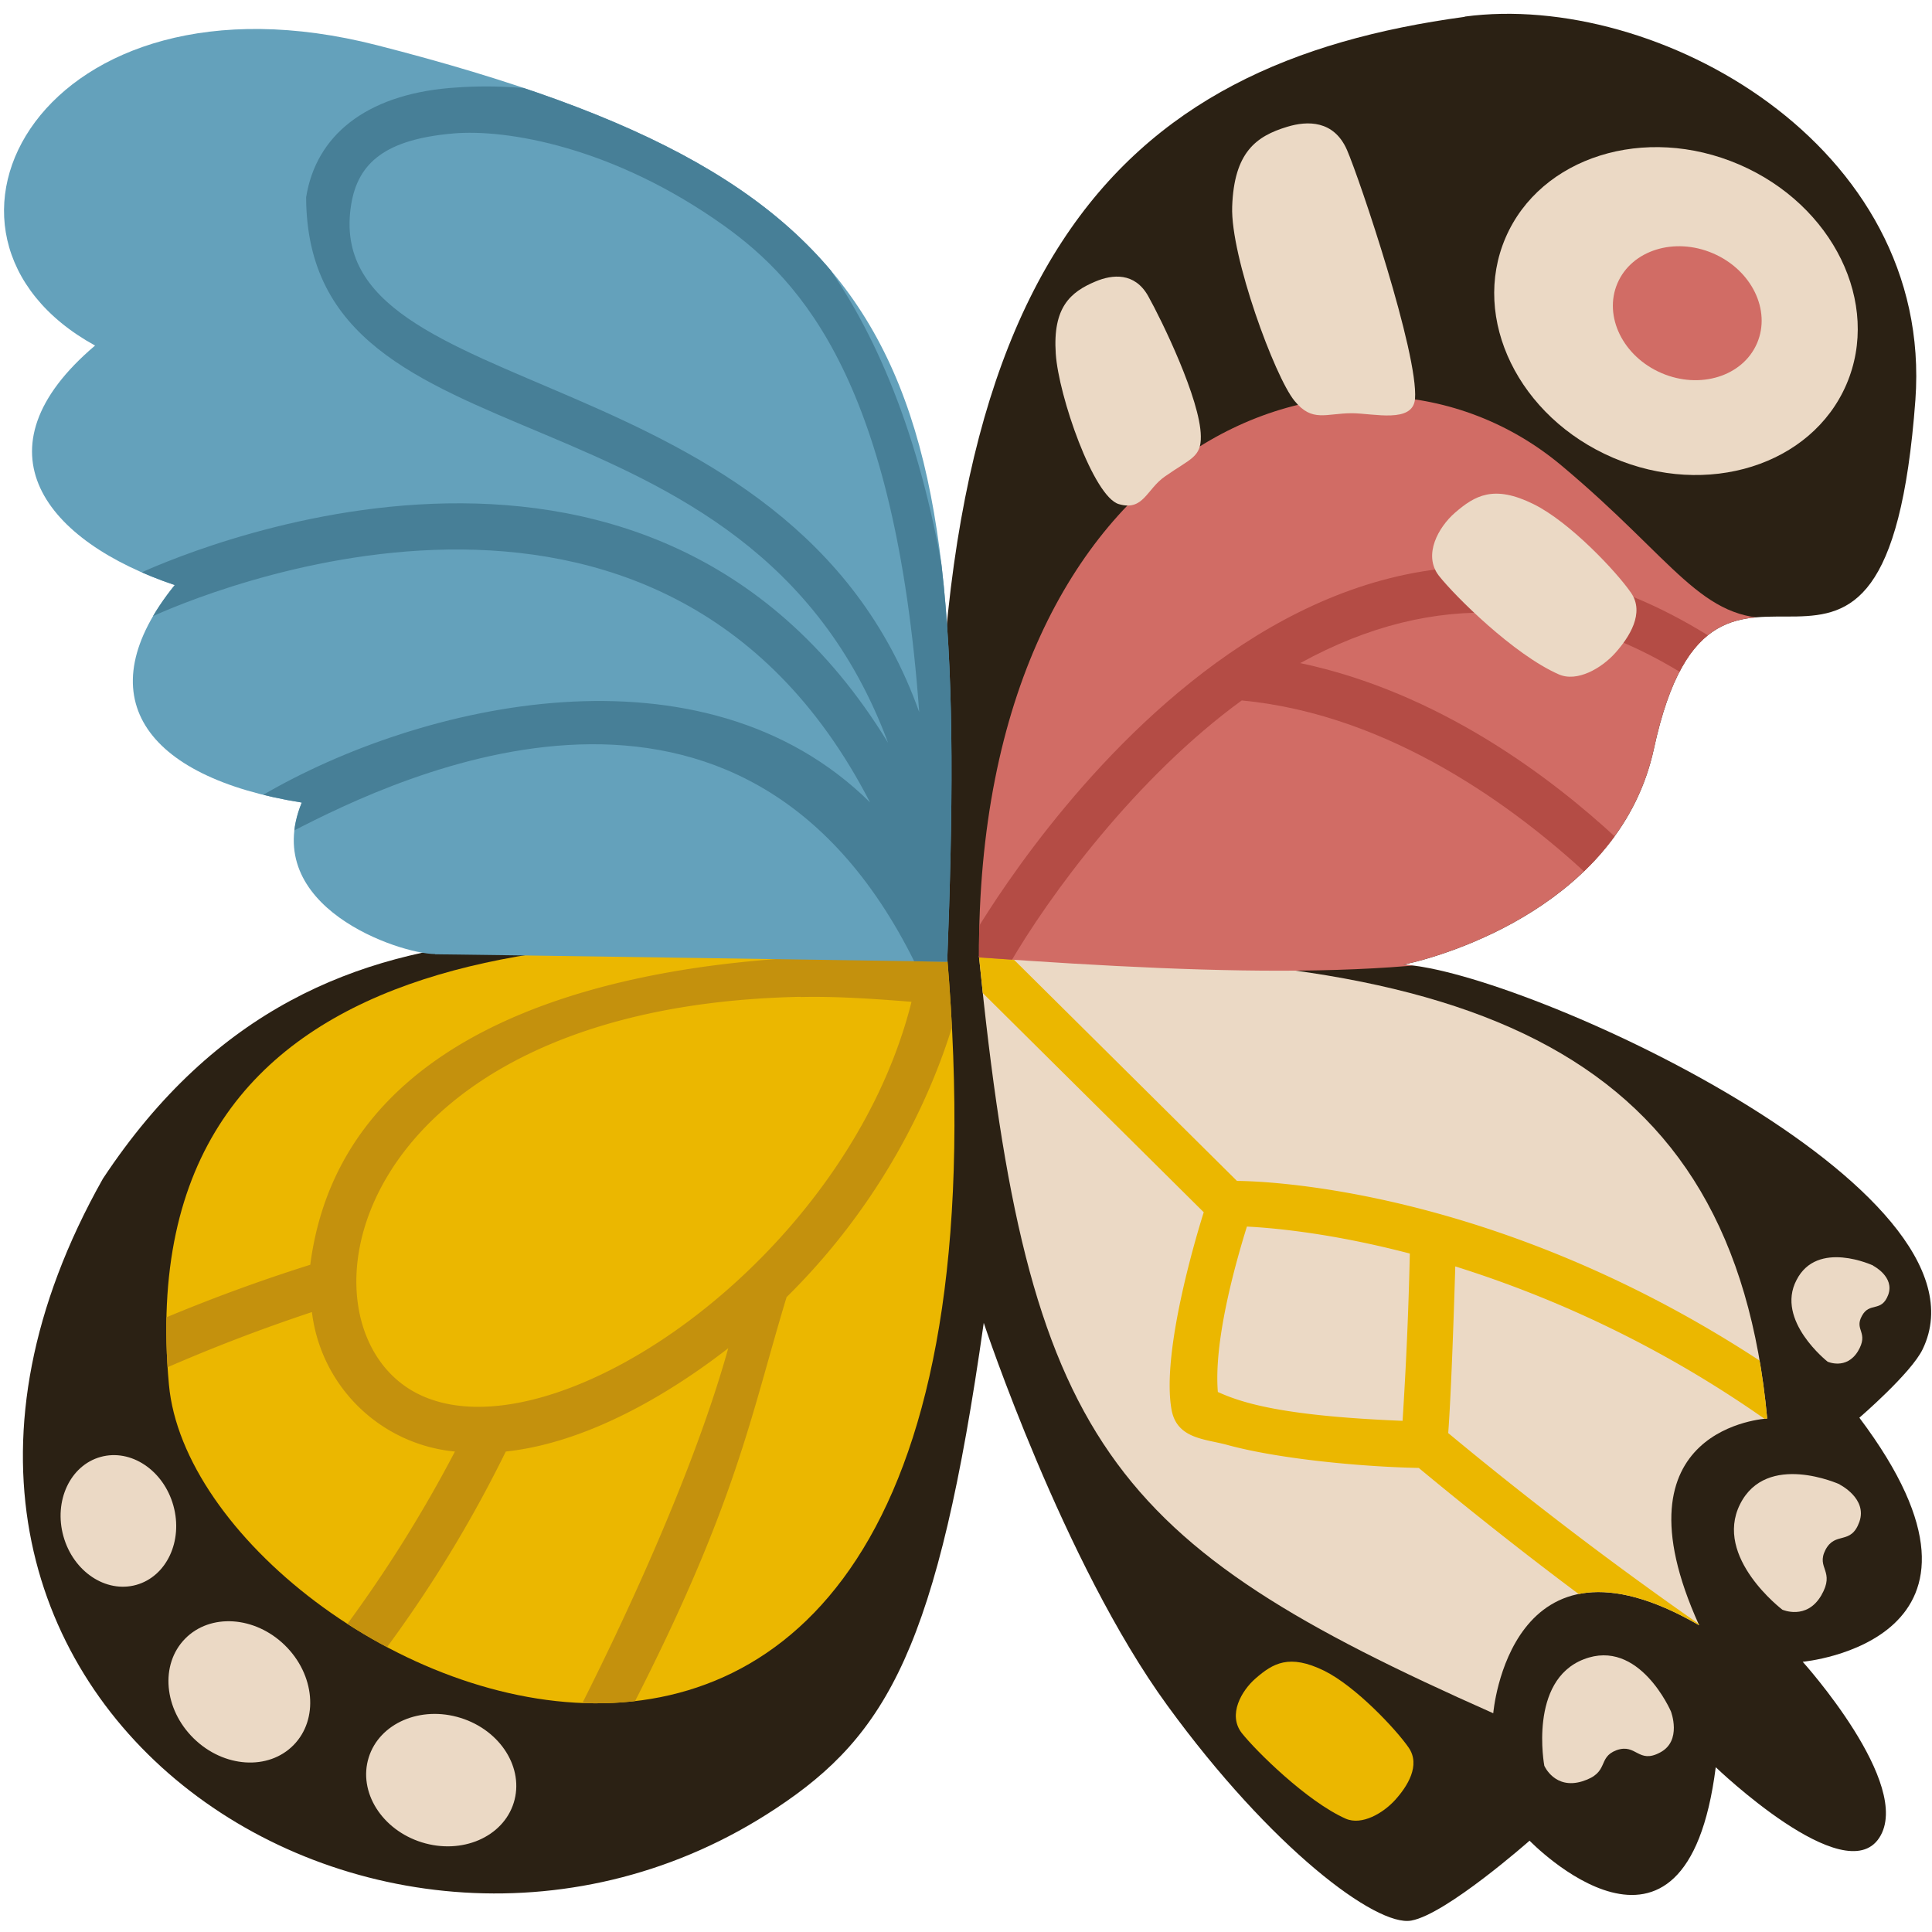
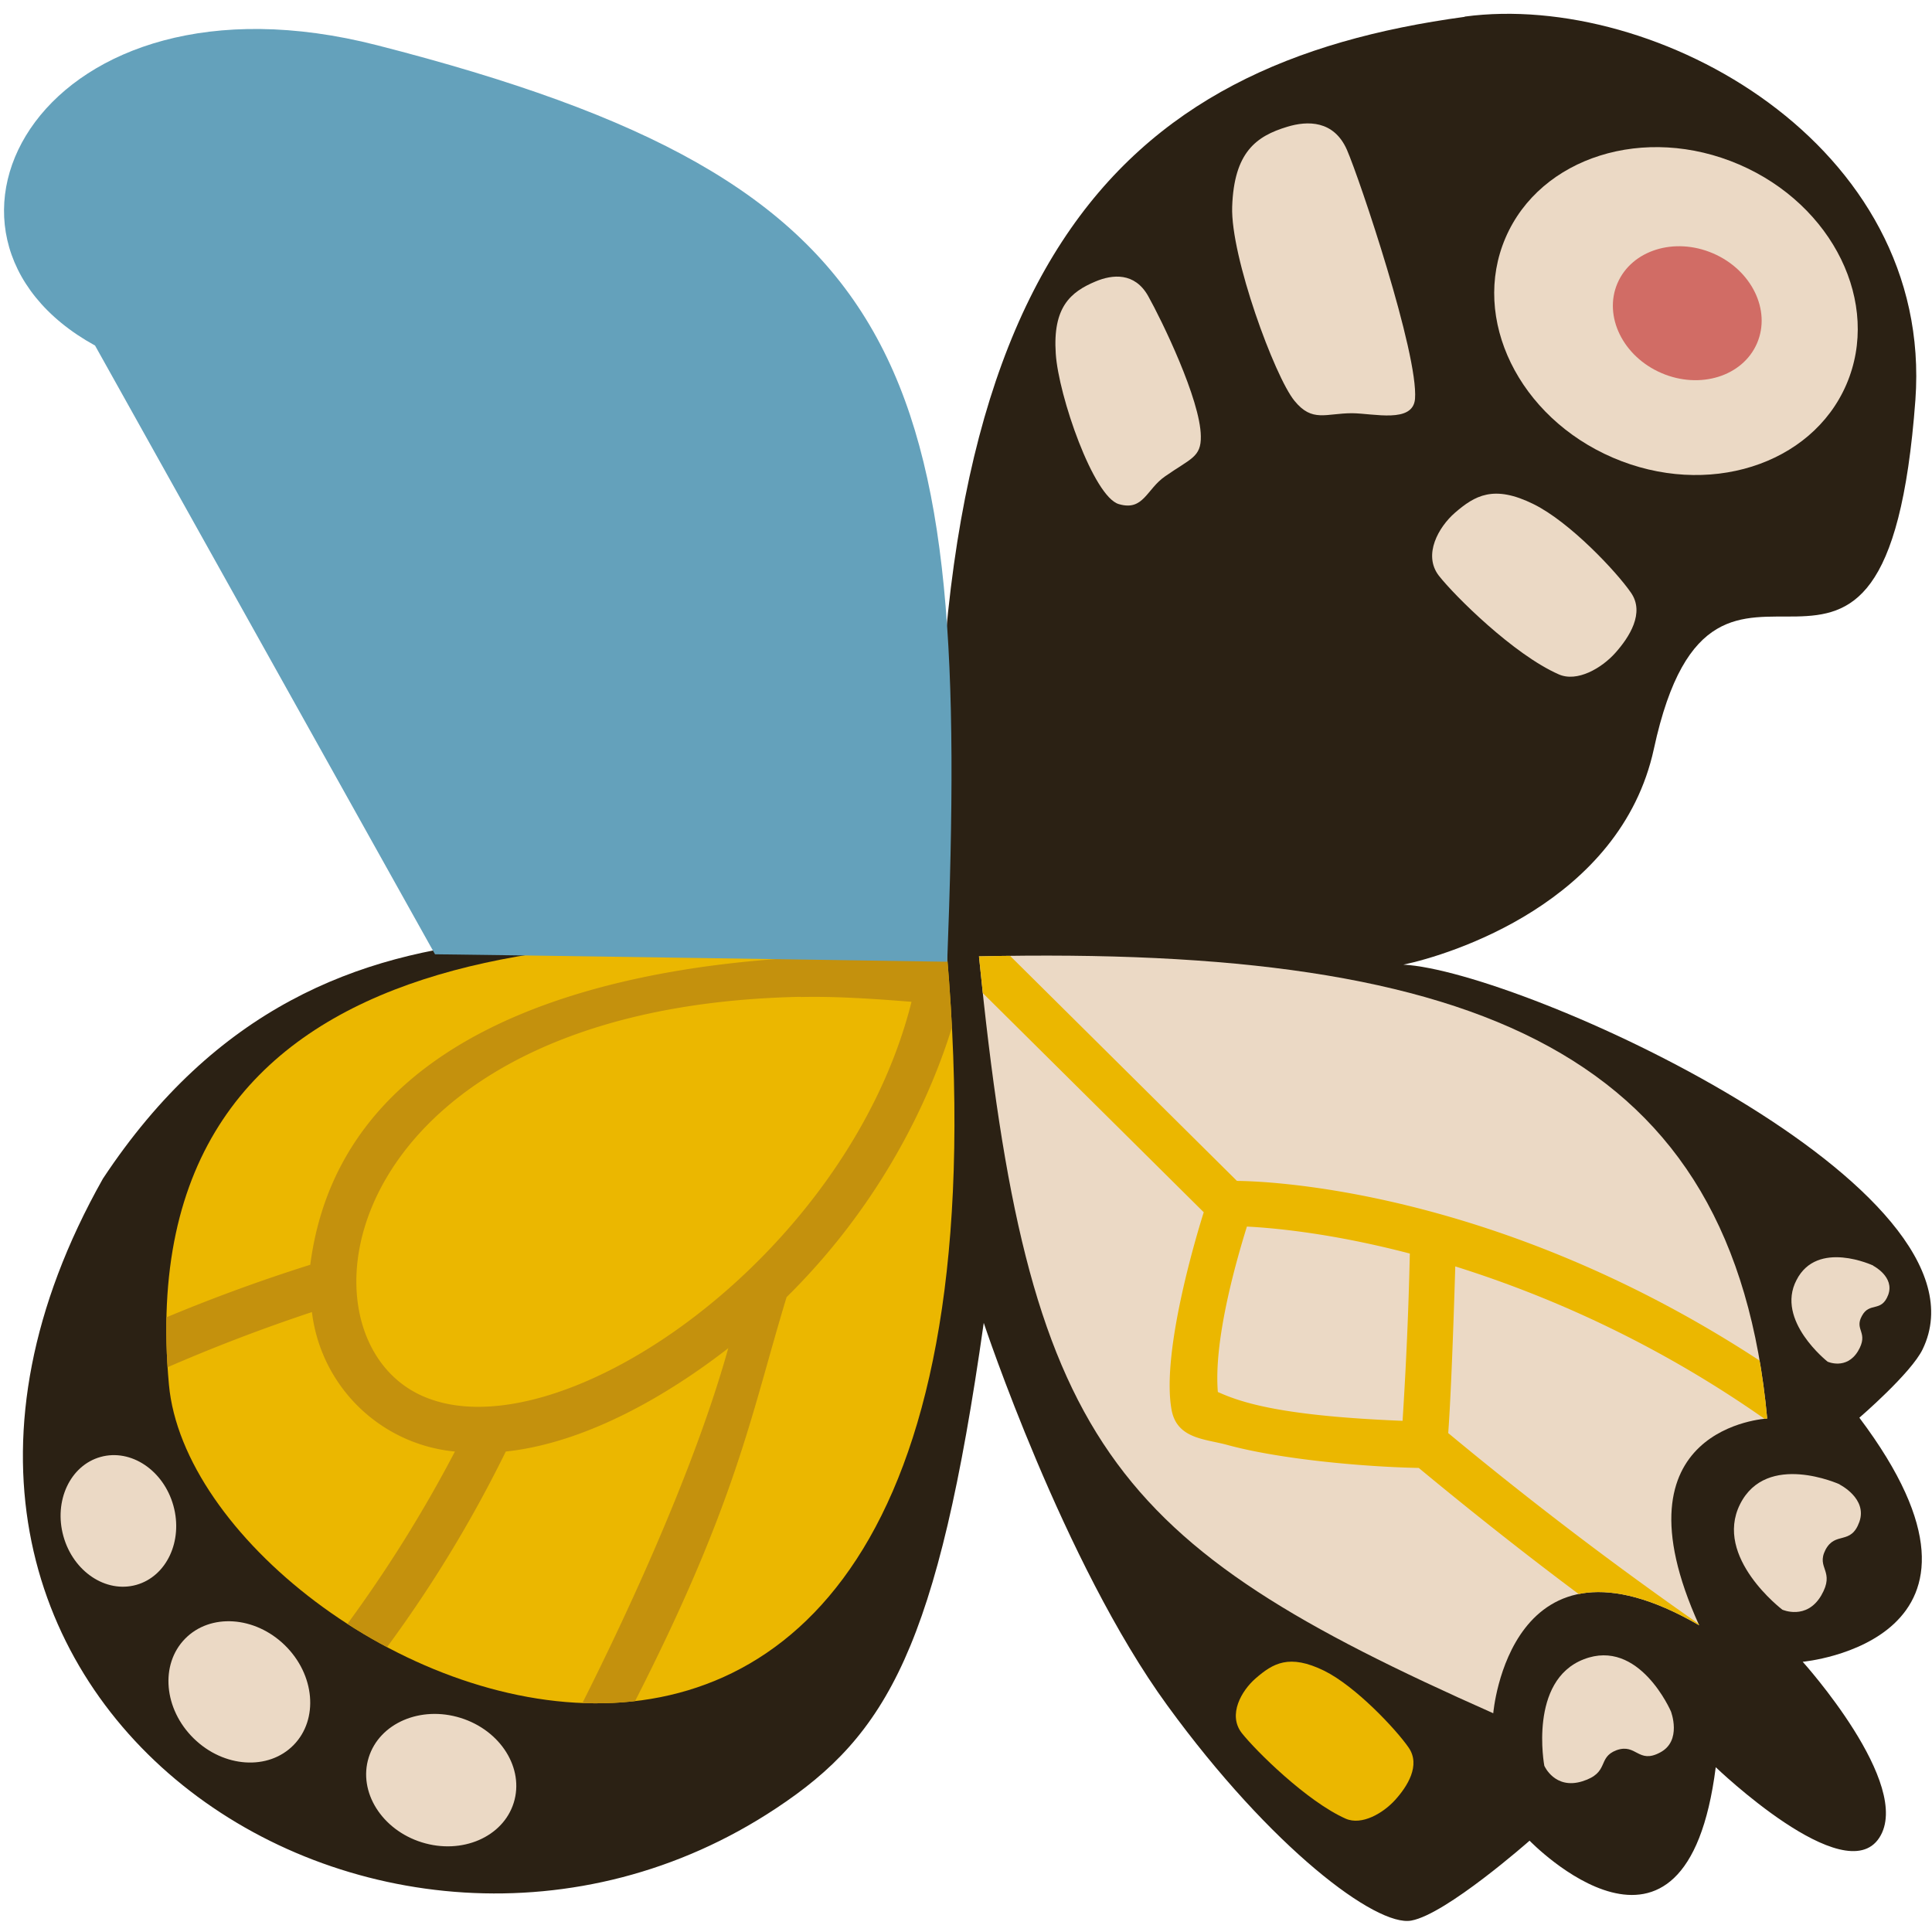
<svg xmlns="http://www.w3.org/2000/svg" xmlns:xlink="http://www.w3.org/1999/xlink" width="93.09" height="93.09">
  <defs>
    <clipPath id="i" clipPathUnits="userSpaceOnUse">
      <use xlink:href="#a" />
    </clipPath>
    <clipPath id="j" clipPathUnits="userSpaceOnUse">
      <use xlink:href="#b" />
    </clipPath>
    <clipPath id="f" clipPathUnits="userSpaceOnUse">
      <use xlink:href="#c" />
    </clipPath>
    <clipPath id="h" clipPathUnits="userSpaceOnUse">
      <use xlink:href="#d" />
    </clipPath>
    <clipPath id="g" clipPathUnits="userSpaceOnUse">
      <use xlink:href="#e" />
    </clipPath>
  </defs>
  <g style="display:inline">
    <g clip-path="url(#f)">
      <path id="c" d="M70.58.81c-16.56 2.25-26.8 11.63-25.22 45.05-13.17.4-29.54-5.49-40.4 10.93-14.08 24.97 13.53 42.86 32.42 30.35 5.38-3.55 7.81-7.8 10.02-23.4 0 0 3.84 11.57 8.85 18.44 5 6.87 10.07 10.67 11.75 10.36 1.68-.3 5.7-3.85 5.7-3.85s7.53 7.8 8.97-3.54c0 0 6.21 5.97 7.88 3.4 1.66-2.55-3.69-8.48-3.69-8.48s10.84-.98 2.73-11.76c0 0 2.5-2.15 3.05-3.3 3.75-7.76-19.3-18.23-25.02-18.53 2.2-.46 10.46-2.98 12.07-10.4 3-13.89 11.17 2.49 12.6-16.81C93.18 6.97 79.81-.44 70.57.8Z" style="display:inline;fill:#2b2114;fill-opacity:1" />
      <g style="display:inline">
        <g clip-path="url(#g)" transform="translate(.03 .25)">
          <path id="e" d="M71.92 82.3s.79-9.53 9.92-4.24c-4.35-9.58 3.28-9.96 3.28-9.96-1.63-17.57-13.75-22.8-37.98-22.27 2.34 23.48 6.23 28.24 24.78 36.47Z" style="display:inline;fill:#ebd9c5;fill-opacity:1" />
          <path d="m46.85 47.13 11.12 11.03c-.23.73-2.07 6.66-1.55 9.52.26 1.41 1.63 1.4 2.68 1.69 2.56.7 6.63 1.06 9.23 1.11.88.73 4.17 3.45 7.94 6.25 2.5.58 3.96.98 5.8 1.44a181.94 181.94 0 0 1-12.32-9.37c.1-1.34.22-4.04.34-8.03a54.24 54.24 0 0 1 15.29 7.62c.02-1.27.08-1.66-.29-2.86-12.95-8.6-24.34-8.87-25.52-8.88L48.33 45.5c-1.03-.94-2.57.62-1.48 1.62zm13.2 11.72c1.36.07 4.14.33 7.85 1.3a189.6 189.6 0 0 1-.35 8.06c-5.73-.23-7.71-.85-8.9-1.39-.2-2.42.8-6.04 1.4-7.97z" style="color:#000;display:inline;fill:#ebb700;stroke-linecap:round;stroke-linejoin:round;-inkscape-stroke:none" />
        </g>
        <path d="M90.23 60.73s-2.7-1.27-3.7.7c-1.02 1.95 1.5 3.93 1.5 3.93s.9.41 1.46-.5c.55-.92-.19-1.01.19-1.7.37-.7.94-.15 1.27-1.02.32-.87-.72-1.4-.72-1.4z" style="display:inline;fill:#ebd9c5;fill-opacity:1;stroke-width:.771" transform="translate(.03 .25)" />
        <path d="M88.61 71.27s-3.52-1.6-4.8.96c-1.28 2.56 2.04 5.08 2.04 5.08s1.16.52 1.87-.68c.7-1.2-.26-1.3.21-2.21.48-.9 1.22-.2 1.63-1.34.4-1.13-.95-1.8-.95-1.8z" style="display:inline;fill:#ebd9c5;fill-opacity:1" transform="translate(.03 .25)" />
        <path d="M80.48 82.21s-1.53-3.55-4.2-2.51c-2.67 1.03-1.9 5.13-1.9 5.13s.5 1.16 1.83.75c1.34-.42.7-1.14 1.65-1.5.96-.34 1.04.68 2.1.11 1.07-.56.52-1.98.52-1.98z" style="fill:#ebd9c5;fill-opacity:1" transform="translate(.03 .25)" />
        <path d="M67.19 86.48c.58-.64 1.25-1.67.65-2.53-.6-.87-2.55-2.95-4.07-3.7-1.68-.82-2.46-.36-3.3.37-.68.59-1.35 1.75-.67 2.63.67.85 3.14 3.3 5.01 4.13.78.34 1.81-.27 2.38-.9z" style="display:inline;fill:#ebb700;fill-opacity:1;stroke-width:.869" transform="translate(.03 .25)" />
      </g>
      <g style="display:inline">
        <g clip-path="url(#h)" transform="translate(.01 .12)">
-           <path id="d" d="M85.65 29.67c-3.7.17-4.92-2.75-10.4-7.34-9.9-8.32-28.19-1.49-28.09 23.68 24.56 1.75 38.49 1 38.49-16.34Z" style="display:inline;fill:#d16c65;fill-opacity:1" />
          <path d="M46.67 45.34c-.7 1.26 1.22 2.32 1.92 1.06 1.95-3.39 6.17-9.09 11.23-12.77 7.22.68 13.28 5.26 16.66 8.39.87-.63 1.1-.73 1.43-1.73-3.19-2.96-8.59-7.05-15.27-8.46 6.6-3.63 12.76-2.97 18.4.49.64-.6 1.01-1.04 1.32-1.78-19.85-12.4-34.85 13.32-35.7 14.8Z" style="color:#000;display:inline;fill:#b44c45;stroke-linecap:round;stroke-linejoin:round;-inkscape-stroke:none" />
        </g>
        <g transform="translate(.01 .12)">
          <path d="M77.82 31.34c.67-.75 1.44-1.93.75-2.91-.69-1-2.94-3.4-4.69-4.26-1.92-.95-2.83-.41-3.79.42-.78.68-1.55 2.02-.77 3.03.77.98 3.61 3.8 5.77 4.75.89.4 2.08-.3 2.73-1.03z" style="fill:#ebd9c5;fill-opacity:1" />
          <ellipse cx="18.24" cy="80.05" rx="7.69" ry="8.94" style="display:inline;fill:#ebd9c5;fill-opacity:1;stroke-width:2.798" transform="rotate(-66.73)" />
          <ellipse cx="18.36" cy="80.59" rx="3.14" ry="3.66" style="display:inline;fill:#d16c65;fill-opacity:1;stroke-width:1.144" transform="rotate(-66.73)" />
          <path d="M65.14 19.79c-1.27 0-1.92.46-2.78-.6-.95-1.16-3.08-6.95-3-9.35.09-2.63 1.16-3.4 2.65-3.85.98-.3 2.25-.32 2.88 1.11.61 1.4 3.45 9.84 3.28 12-.1 1.19-1.98.7-3.03.69z" style="display:inline;fill:#ebd9c5;fill-opacity:1;stroke-width:1.227" />
          <path d="M56.13 22.83c-.9.62-1.04 1.69-2.23 1.34-1.22-.35-2.91-5.22-3.04-7.25-.15-2.23.7-2.97 1.92-3.48.81-.34 1.88-.45 2.53.7.64 1.14 2.52 4.99 2.54 6.76.02 1.01-.49 1.07-1.72 1.93z" style="display:inline;fill:#ebd9c5;fill-opacity:1;stroke-width:1.044" />
        </g>
      </g>
      <g style="display:inline">
        <g clip-path="url(#i)">
          <path id="a" d="M8.14 66.72c1.32 14.39 42.07 33.44 37.49-20.71-17.17-1.83-39.5-1.28-37.49 20.71Z" style="display:inline;fill:#ebb700;fill-opacity:1" />
          <path d="M14.95 60.94a81.65 81.65 0 0 0-7.09 2.6c-.04.8.03 1.63.05 2.41a82.98 82.98 0 0 1 7.12-2.73 7.67 7.67 0 0 0 6.89 6.72 64.92 64.92 0 0 1-5.25 8.4c.73.67 1.06.78 1.9 1.13a61.8 61.8 0 0 0 5.8-9.53c4.31-.46 8.47-3.23 10.72-4.98-1.78 6.38-5.43 13.94-7.16 17.36.86.07 1.07.07 2.54-.1 5.04-9.84 5.7-14.02 7.43-19.72 7.17-7.07 8.5-15.09 8.5-15.09a1.1 1.1 0 0 0-.98-1.27c-7.43-.42-28.54-.08-30.47 14.8zm23.62-12.9c1.65-.04 3.48.08 5.35.23-3.1 12.37-17.2 22.01-23.68 18.94-6.45-3.06-3.81-18.72 18.33-19.18Z" style="color:#000;display:inline;fill:#c4910d;stroke-linecap:round;stroke-linejoin:round;-inkscape-stroke:none" />
        </g>
        <ellipse cx="-14.2" cy="72.12" rx="2.75" ry="3.2" style="fill:#ebd9c5;fill-opacity:1" transform="rotate(-15.59)" />
        <ellipse cx="-50.21" cy="65.25" rx="3.14" ry="3.66" style="display:inline;fill:#ebd9c5;fill-opacity:1;stroke-width:1.144" transform="rotate(-45.63)" />
        <ellipse cx="-75.53" cy="45.87" rx="3.14" ry="3.66" style="display:inline;fill:#ebd9c5;fill-opacity:1;stroke-width:1.144" transform="rotate(-72.65)" />
      </g>
    </g>
    <g clip-path="url(#j)" style="display:inline">
-       <path id="b" d="M20.96 45.98c1.68.01 24.68.36 24.68.36 1.11-28.76-1.45-37.5-27.47-44.16C2.04-1.95-5.1 11.33 4.58 16.65c-5.92 5.02-2.4 9.44 3.84 11.54-4.28 5.3-1.53 9.26 6.12 10.48-2.06 5.04 4.73 7.29 6.42 7.3z" style="display:inline;fill:#64a1bb;fill-opacity:1" />
-       <path d="M21.66 4.24c-4.05.35-6.44 2.3-6.91 5.27.06 13.61 21.28 8.1 28.04 26.28C31.06 16.57 8.04 27 6.56 27.7c1.07.52 1.04.89.63 2.07 2.17-1.01 24.63-10.73 34.73 8.89-8.07-7.97-21.67-4.78-29.26-.35 1.46.48 1.54.61 1.39 1.77 5.26-2.73 21.69-10.6 30.04 6.32v.05c.05 1.05 3.5 2.86 2.26-1.23C48 5.25 28.2 3.68 21.66 4.24Zm13.22 6.63c3.77 2.7 8.26 7.63 9.41 23.44-6.2-17.43-28.94-14.7-27.37-24.45.33-2.04 1.68-3.15 4.93-3.43 2.54-.22 7.69.63 13.03 4.44z" style="color:#000;display:inline;fill:#477f97;stroke-linecap:round;stroke-linejoin:round;-inkscape-stroke:none" />
+       <path id="b" d="M20.96 45.98c1.68.01 24.68.36 24.68.36 1.11-28.76-1.45-37.5-27.47-44.16C2.04-1.95-5.1 11.33 4.58 16.65z" style="display:inline;fill:#64a1bb;fill-opacity:1" />
    </g>
  </g>
</svg>